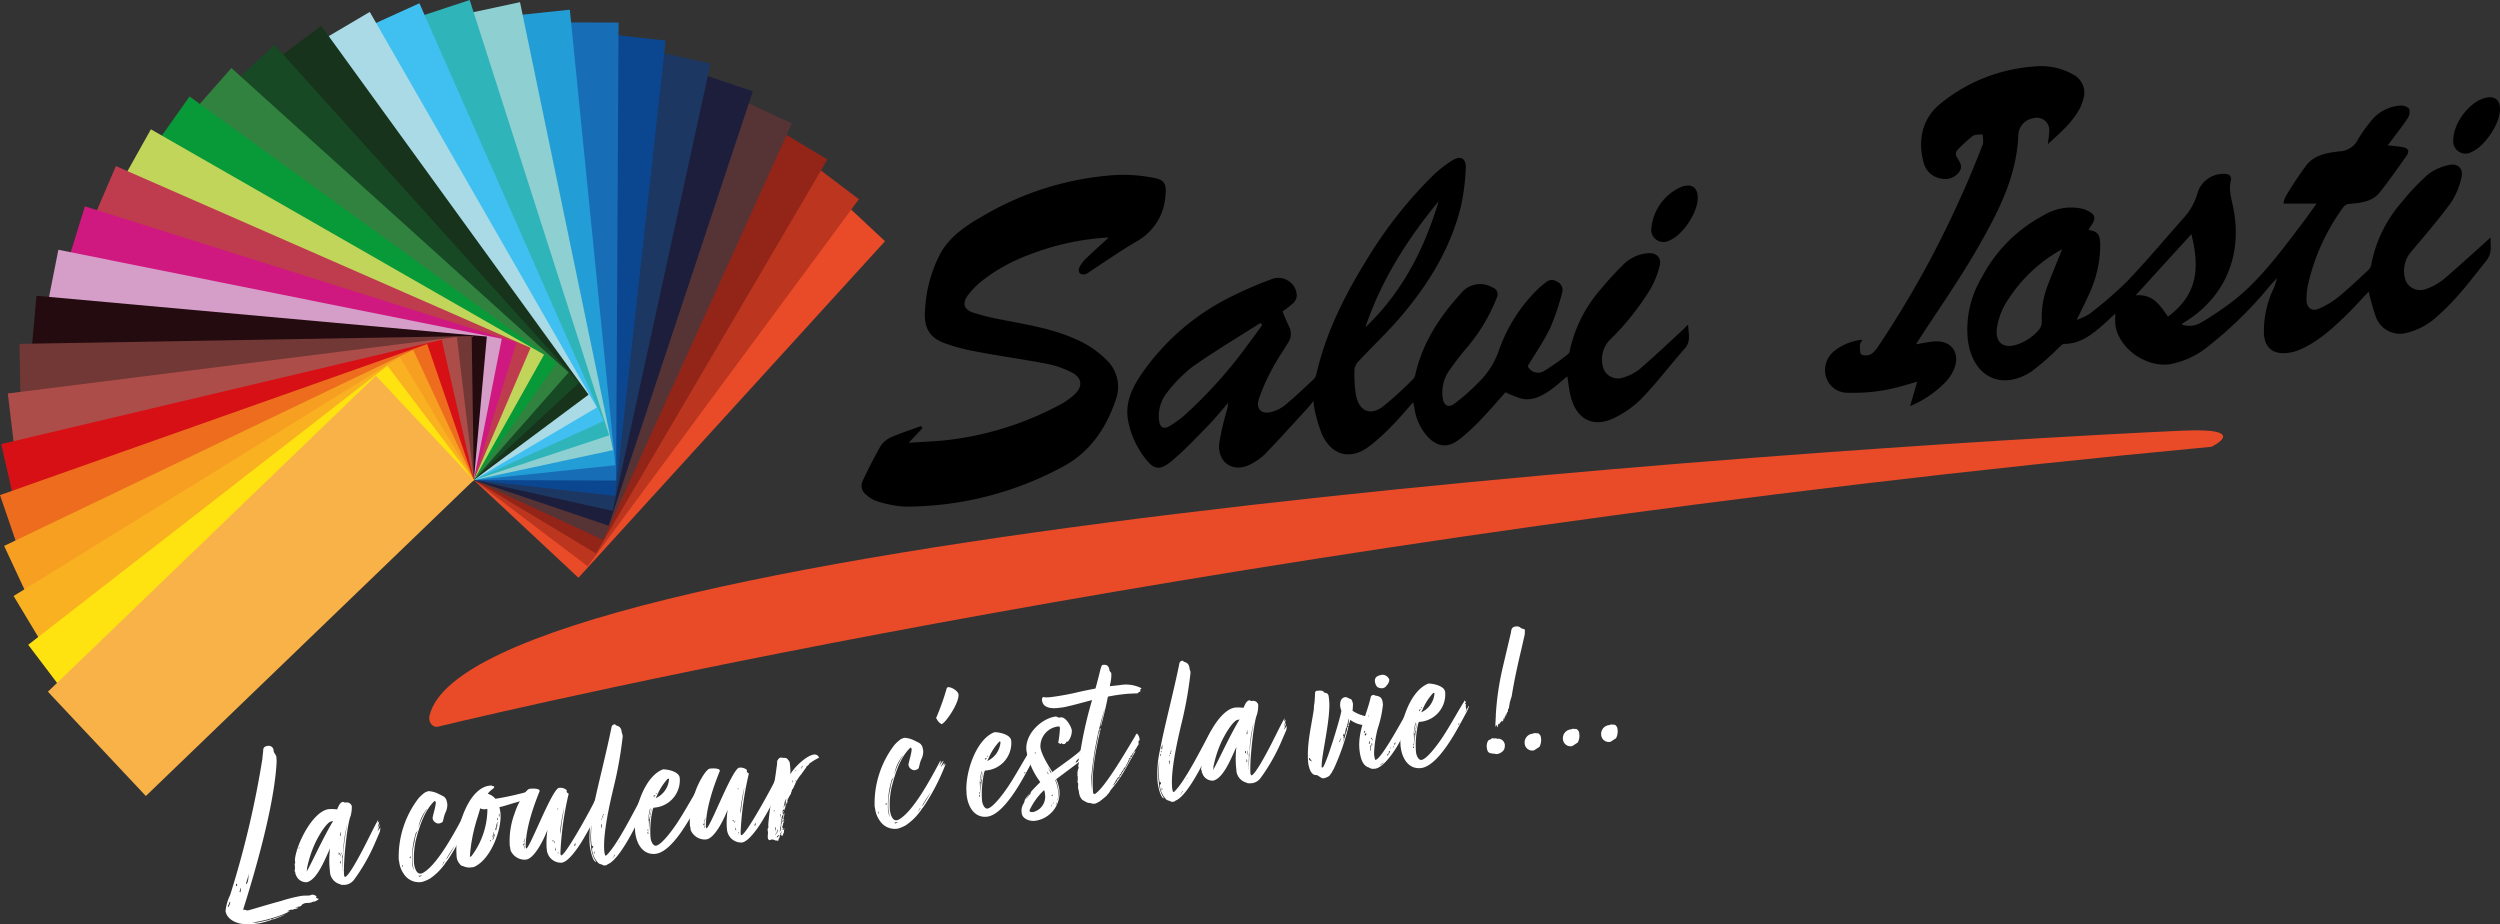
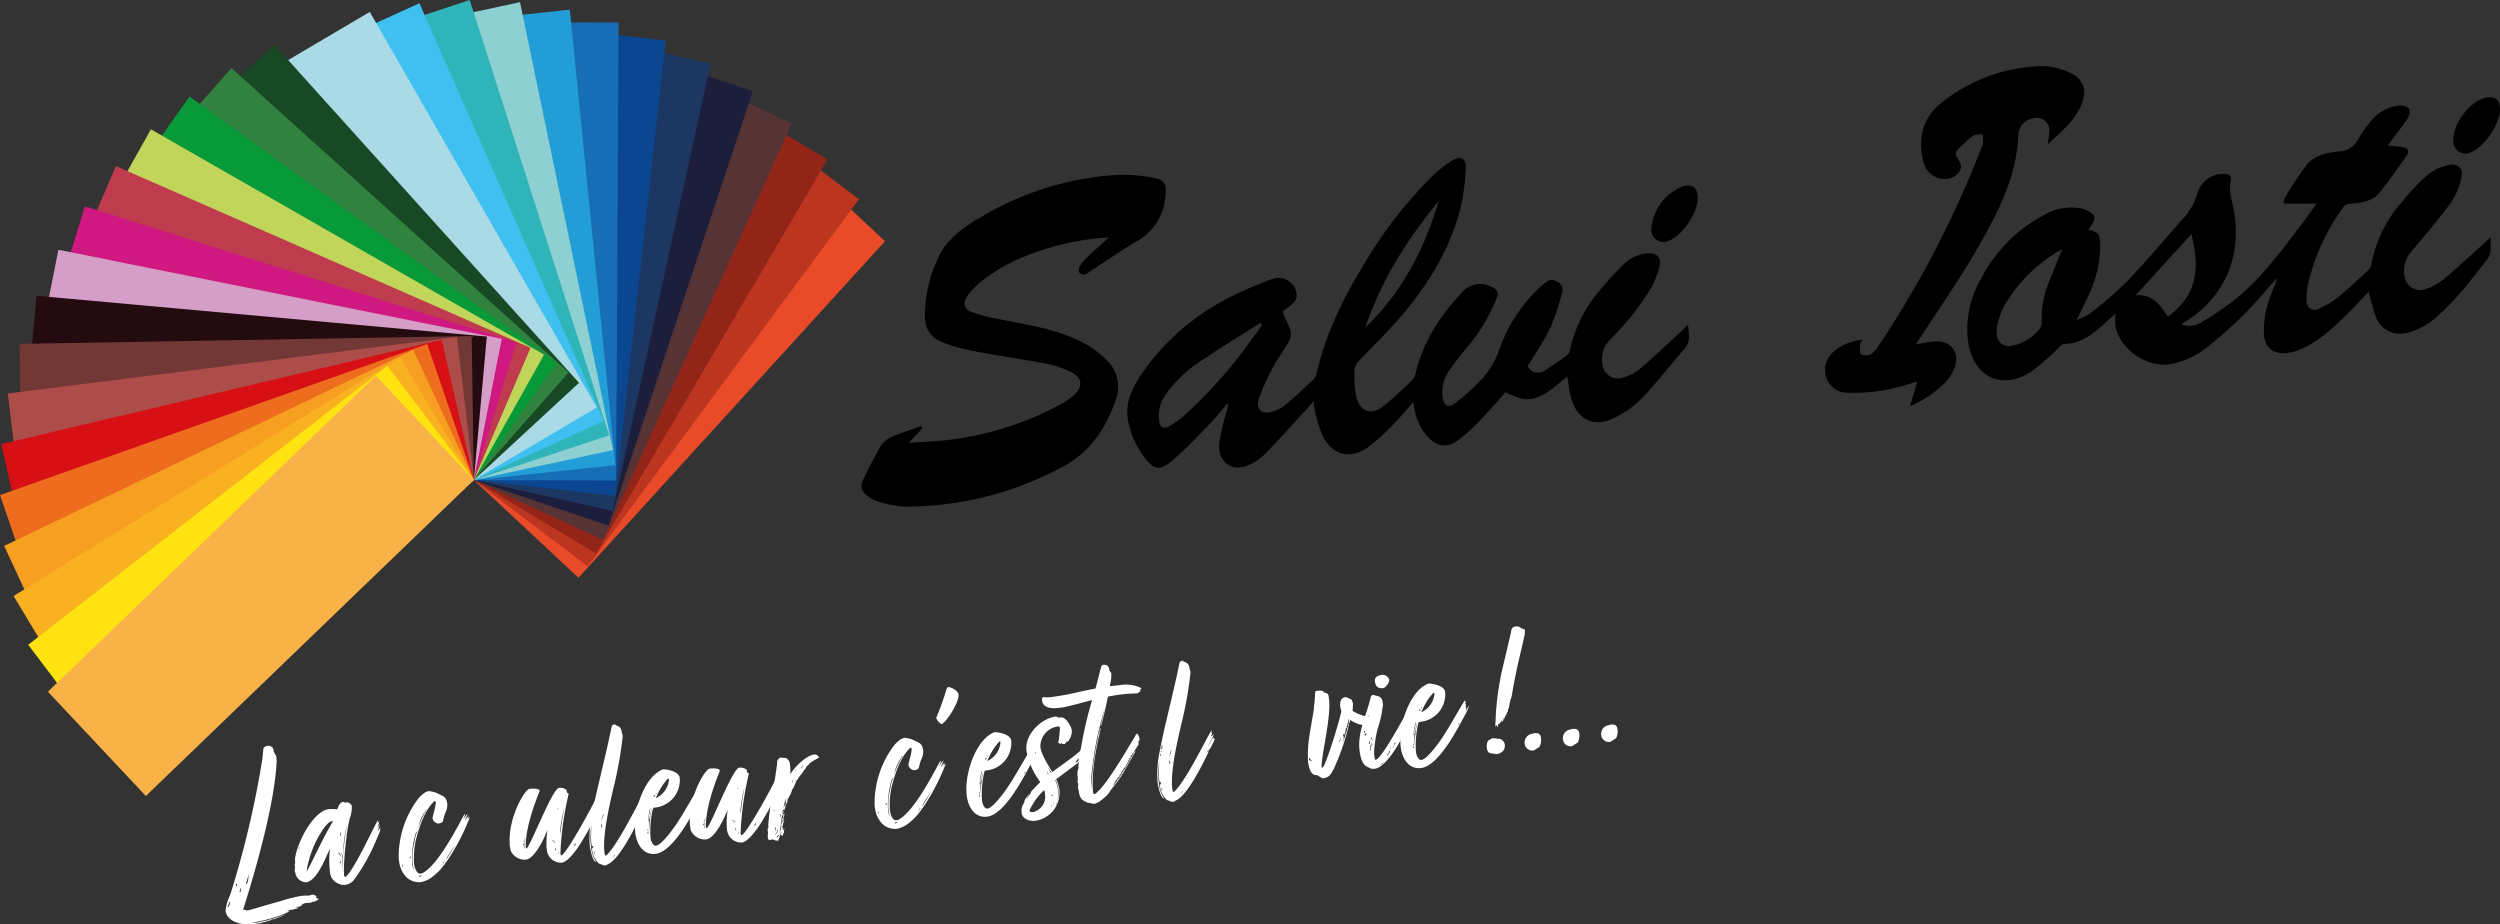
<svg xmlns="http://www.w3.org/2000/svg" width="444.562" height="164.375" viewBox="0 0 444.562 164.375">
  <rect x="0" y="0" width="444.562" height="164.375" fill="#333333" stroke="none" />
  <defs>
    <linearGradient id="linear-gradient" x1="-1.368" y1="3.337" x2="-0.33" y2="3.337" gradientUnits="objectBoundingBox">
      <stop offset="0" stop-color="#f4e610" />
      <stop offset="1" stop-color="#f9b247" />
    </linearGradient>
  </defs>
  <g id="Logo_Salvi_Iosti-Couleur" data-name="Logo_Salvi Iosti-Couleur" transform="translate(-79.017 -78.111)">
    <path id="Tracé_1047" data-name="Tracé 1047" d="M275.107,195.915l54.515-59.844,18.6,17.372-54.515,59.844Z" transform="translate(-111.829 -32.438)" fill="#e94b28" />
    <path id="Tracé_1048" data-name="Tracé 1048" d="M275.107,189.029l48.234-65.261,20.242,15.325-48.234,65.261Z" transform="translate(-111.829 -25.552)" fill="#bc351e" />
    <path id="Tracé_1049" data-name="Tracé 1049" d="M275.107,182.928l41.134-70.062,21.738,13.06-41.134,70.062Z" transform="translate(-111.829 -19.451)" fill="#932418" />
    <path id="Tracé_1050" data-name="Tracé 1050" d="M275.107,177.832l33.57-74.071,22.988,10.647L298.1,188.479Z" transform="translate(-111.829 -14.355)" fill="#563335" />
    <path id="Tracé_1051" data-name="Tracé 1051" d="M275.107,173.8l25.626-77.244,23.979,8.114-25.627,77.244Z" transform="translate(-111.829 -10.323)" fill="#1c1e3c" />
    <path id="Tracé_1052" data-name="Tracé 1052" d="M275.107,170.876,292.5,91.331l24.7,5.489-17.394,79.545Z" transform="translate(-111.829 -7.399)" fill="#1c3761" />
    <path id="Tracé_1053" data-name="Tracé 1053" d="M275.107,169.093l8.965-80.947,25.14,2.8L300.248,171.9Z" transform="translate(-111.829 -5.616)" fill="#0b4790" />
    <path id="Tracé_1054" data-name="Tracé 1054" d="M275.107,168.473l.434-81.435,25.3.085-.434,81.435Z" transform="translate(-111.829 -4.996)" fill="#186eb6" />
    <path id="Tracé_1105" data-name="Tracé 1105" d="M0,0,81.408.2l.063,25.307-81.408-.2Z" transform="translate(180.346 79.834) rotate(84.149)" fill="#239dd6" />
    <path id="Tracé_1055" data-name="Tracé 1055" d="M253.149,163.965,236.6,84.307l24.757-5.324,16.545,79.658Z" transform="translate(-89.871 -0.488)" fill="#8ecfd1" />
    <path id="Tracé_1056" data-name="Tracé 1056" d="M242.19,163.477l-24.8-77.412,24.065-7.953,24.8,77.412Z" transform="translate(-78.912)" fill="#2fb4ba" />
    <path id="Tracé_1057" data-name="Tracé 1057" d="M231.6,164.215,198.825,89.922l23.1-10.493L254.7,153.722Z" transform="translate(-68.326 -0.738)" fill="#3fc0f0" />
    <path id="Tracé_1058" data-name="Tracé 1058" d="M221.509,166.169,181.123,95.835,203,82.921l40.386,70.334Z" transform="translate(-58.23 -2.692)" fill="#a9dae6" />
-     <path id="Tracé_1059" data-name="Tracé 1059" d="M212.019,169.318l-47.537-65.581,20.4-15.189,47.537,65.581Z" transform="translate(-48.74 -5.841)" fill="#18331c" />
    <path id="Tracé_1060" data-name="Tracé 1060" d="M203.241,173.627,149.09,113.539l18.7-17.293,54.151,60.088Z" transform="translate(-39.962 -10.149)" fill="#164924" />
    <path id="Tracé_1061" data-name="Tracé 1061" d="M195.522,178.85l-59.966-54.129,16.855-19.142,59.966,54.129Z" transform="translate(-32.244 -15.373)" fill="#30823e" />
    <path id="Tracé_1062" data-name="Tracé 1062" d="M188.427,185.285l-65.313-47.366,14.758-20.841,65.312,47.366Z" transform="translate(-25.148 -21.808)" fill="#089939" />
    <path id="Tracé_1063" data-name="Tracé 1063" d="M182.31,192.7,112.389,152.63l12.494-22.3L194.8,170.4Z" transform="translate(-19.032 -29.222)" fill="#c2d55b" />
    <path id="Tracé_1064" data-name="Tracé 1064" d="M177.241,201.008,103.5,168.688l10.089-23.516,73.741,32.32Z" transform="translate(-13.963 -37.531)" fill="#bf3b4e" />
    <path id="Tracé_1065" data-name="Tracé 1065" d="M173.278,210.119,96.55,185.913l7.57-24.462,76.728,24.206Z" transform="translate(-9.999 -46.642)" fill="#d01881" />
    <path id="Tracé_1066" data-name="Tracé 1066" d="M170.464,219.928,91.616,204.11l4.966-25.132L175.429,194.8Z" transform="translate(-7.185 -56.451)" fill="#d59ec8" />
    <path id="Tracé_1067" data-name="Tracé 1067" d="M168.832,230.325l-80.077-7.252,2.306-25.518,80.077,7.251Z" transform="translate(-5.553 -66.848)" fill="#240b0f" />
    <path id="Tracé_1068" data-name="Tracé 1068" d="M167.894,239.416l-80.4,1.4L87.11,215.2l80.4-1.4Z" transform="translate(-4.616 -75.939)" fill="#713836" />
    <path id="Tracé_1106" data-name="Tracé 1106" d="M0,0,80.448-.24l-.075,25.609-80.448.24Z" transform="matrix(0.993, -0.122, 0.122, 0.993, 80.405, 148.08)" fill="#ad4d49" />
    <path id="Tracé_1069" data-name="Tracé 1069" d="M163.563,240.268,85.226,258.816l-5.71-24.947,78.337-18.548Z" transform="translate(-0.285 -76.791)" fill="#d71016" />
    <path id="Tracé_1070" data-name="Tracé 1070" d="M163.278,241.234,87.31,268.092l-8.293-24.187,75.968-26.858Z" transform="translate(0 -77.757)" fill="#ed6c1e" />
    <path id="Tracé_1071" data-name="Tracé 1071" d="M164.256,242.547,91.514,277.411,80.731,254.257l72.742-34.864Z" transform="translate(-0.978 -79.07)" fill="#f69f21" />
    <path id="Tracé_1072" data-name="Tracé 1072" d="M166.486,244.192,97.792,286.669l-13.15-21.859,68.694-42.478Z" transform="translate(-3.208 -80.715)" fill="#f9b121" />
    <path id="Tracé_1073" data-name="Tracé 1073" d="M169.943,246.151l-63.871,49.611L90.7,275.445l63.871-49.611Z" transform="translate(-6.664 -82.674)" fill="#ffe311" />
    <path id="Tracé_1074" data-name="Tracé 1074" d="M174.586,248.4,116.26,304.585,98.845,286.039l58.326-56.183Z" transform="translate(-11.308 -84.925)" fill="url(#linear-gradient)" />
    <path id="Tracé_1075" data-name="Tracé 1075" d="M573.118,169.172c.39.913.721,1.809,1.148,2.654a2.829,2.829,0,0,1-.164,2.934c-.919,1.513-1.943,2.966-2.763,4.532a35.128,35.128,0,0,0-2.418,5.406c-.6,1.847.488,2.871,2.324,2.334a6.75,6.75,0,0,0,2.4-1.247c1.746-1.465,3.4-3.046,5.068-4.606a1.7,1.7,0,0,0,.421-.83c1.669-7.316,4.958-13.891,8.846-20.178a76.42,76.42,0,0,1,12.016-15.282,20.682,20.682,0,0,1,3.41-2.621c1.374-.848,2.386-.282,2.3,1.4a37.3,37.3,0,0,1-.927,7.067c-1.851,7.371-5.756,13.639-10.574,19.31-2.393,2.816-5.1,5.35-7.623,8.054a2.519,2.519,0,0,0-.673,1.53,22.841,22.841,0,0,0,.279,4.462c.555,2.855,2.566,3.706,4.836,1.967a68.433,68.433,0,0,0,5.29-4.825,2.149,2.149,0,0,0,.468-1.038c1.3-5.538,4.292-10.087,8.019-14.17a4.36,4.36,0,0,1,5.676-1.107,1.294,1.294,0,0,1,.711,1.892,31.263,31.263,0,0,1-5,8.467,55.724,55.724,0,0,0-3.5,4.51,6.761,6.761,0,0,0-1.091,4.687c.171,1.4.941,1.931,2.053,1.135a37.7,37.7,0,0,0,4.326-3.8,14.617,14.617,0,0,0,3.666-5.836,28.311,28.311,0,0,1,6.855-10.738c.444-.448.951-.832,1.438-1.235a1.633,1.633,0,0,1,2.038-.1,1.616,1.616,0,0,1,.883,1.881,42.853,42.853,0,0,1-2.129,6.321c-1.125,2.353-2.637,4.512-4.007,6.8a2.036,2.036,0,0,0,2.856.9,43.073,43.073,0,0,0,4.35-3.06,1.125,1.125,0,0,0,.289-.658,24.363,24.363,0,0,1,5.585-10.964A53.157,53.157,0,0,1,633.576,161a6.958,6.958,0,0,1,4.539-2.176c1.595-.086,2.453.816,2.041,2.383a16.731,16.731,0,0,1-1.633,4.013,47.026,47.026,0,0,1-7.407,9.226,5.1,5.1,0,0,0-.94,4.857,2.764,2.764,0,0,0,3.541,1.629,8.486,8.486,0,0,0,2.868-1.464c2.708-2.338,5.311-4.8,7.943-7.231.227-.209.375-.508.719-.683.025,1.473.566,2.895-.594,4.21-2.564,2.9-4.91,6.021-7.588,8.805a17.616,17.616,0,0,1-5.1,3.614c-3.68,1.735-6.606.126-7.608-3.918-.279-1.126-.394-2.295-.6-3.54-1.04.848-1.988,1.716-3.028,2.446-1.543,1.084-3.216,1.951-5.164,1.505a19.179,19.179,0,0,1-2.805-1.126c-1.4,1.57-2.828,3.265-4.361,4.853a34.662,34.662,0,0,1-3.878,3.559c-2.1,1.6-3.945,1.327-5.73-.65a9.69,9.69,0,0,1-2.194-4.772c-.068-.347-.135-.694-.239-1.224-1.3,1.454-2.441,2.859-3.713,4.13a35.334,35.334,0,0,1-4.3,3.866c-3.225,2.3-6.41,1.462-8.147-2.139a26.778,26.778,0,0,1-1.359-4.456,12.512,12.512,0,0,1-.209-1.6c-.517.611-.875,1.068-1.266,1.493-2.432,2.644-4.832,5.32-7.332,7.9a10.124,10.124,0,0,1-2.744,1.916c-3.03,1.51-5.818-.451-5.412-3.89a49.891,49.891,0,0,1,1.347-5.8,4.591,4.591,0,0,0,.222-1.285c-1.173,1.339-2.292,2.732-3.531,4-2.037,2.092-4.052,4.225-6.258,6.119-2.437,2.093-3.47,1.845-5.349-.785a15.722,15.722,0,0,1-2.61-6.005c-.642-3.081.507-5.683,2.116-8.126a41.786,41.786,0,0,1,16.1-14.072,69.891,69.891,0,0,1,7.487-3.221,3.278,3.278,0,0,1,4.254,2.952,2.013,2.013,0,0,1-.587,1.349,17.228,17.228,0,0,1-1.945,1.514Zm-3.619,2.436-.316-.377c-4,2.555-8.092,4.985-11.977,7.719a25.01,25.01,0,0,0-4.65,4.691,6.606,6.606,0,0,0-1.389,4.913c.124,1.258.815,1.638,1.864,1.008a18.74,18.74,0,0,0,2.639-1.9,82.207,82.207,0,0,0,11.468-12.831c.8-1.062,1.575-2.147,2.361-3.222Zm18.34.416c6.5-6.181,10.49-13.881,13.046-22.45C595.32,156.32,590.675,163.625,587.839,172.024Z" transform="translate(-266.037 -35.687)" />
    <path id="Tracé_1076" data-name="Tracé 1076" d="M967.878,127.819c1.044.12,1.908.167,2.751.331.809.157,1.189.677.639,1.453-1.569,2.21-3.113,4.444-4.8,6.561-1.341,1.686-3.348,1.878-5.318,2.051a1.565,1.565,0,0,0-1.06.448,37.2,37.2,0,0,0-6.413,14.02,12.1,12.1,0,0,0-.239,2.758c.042,1.249.966,1.947,2.086,1.463a15.034,15.034,0,0,0,3.5-2.062c1.88-1.524,3.633-3.212,5.417-4.857a1.682,1.682,0,0,0,.493-.892,23.4,23.4,0,0,1,5.417-11.156,39.721,39.721,0,0,1,4.714-4.967,8.962,8.962,0,0,1,3.653-1.648c1.637-.4,2.676.648,2.245,2.3a13.158,13.158,0,0,1-1.893,4.453c-2.258,3.061-4.742,5.951-7.2,8.856a5.26,5.26,0,0,0-.75,5.077,2.856,2.856,0,0,0,3.7,1.3,10.6,10.6,0,0,0,3-1.675c2.829-2.41,5.562-4.938,8.346-7.434-.084,1.3.38,2.7-.736,4.1-2.694,3.363-5.253,6.839-8.5,9.683a12.3,12.3,0,0,1-5.7,3.182,4.549,4.549,0,0,1-5.46-2.835,40.749,40.749,0,0,1-1.276-4.508c-1.453,1.523-2.831,3.079-4.324,4.509-2.469,2.365-5.026,4.642-8.225,5.938a7.365,7.365,0,0,1-2.533.5c-2.126.055-3.373-1.139-3.549-3.34a17.7,17.7,0,0,1,1.672-8.072,8.929,8.929,0,0,0,.631-1.928c-.391.427-.794.843-1.172,1.282a69.993,69.993,0,0,1-10.813,10.654,15.138,15.138,0,0,1-7.111,3.39c-4.232.533-8.866-2.751-9.605-6.805a13.294,13.294,0,0,1-.018-2.24c-.747.693-1.423,1.35-2.13,1.969-2.027,1.774-4.094,3.449-6.979,3.444-.329,0-.678.425-.984.694a43.255,43.255,0,0,1-4.908,4.271c-5.408,3.441-10.423.794-11.239-5.7a17.967,17.967,0,0,1,2.458-11.048,26.183,26.183,0,0,1,11-11.068,9.376,9.376,0,0,1,6.835-1.2,4.744,4.744,0,0,1,.789.271c1.647.753,1.815,1.409.756,2.876-.139.192-.25.406-.386.63,1.654.307,2.051.768,2.09,2.647a20.538,20.538,0,0,1-1.943,8.677c-.65,1.49-1.4,2.931-2.25,4.686a11.168,11.168,0,0,0,2.305-1.085,71.147,71.147,0,0,0,6.6-5.7c3.431-3.587,6.641-7.4,9.926-11.128a11.132,11.132,0,0,0,2.6-4.423,4.785,4.785,0,0,1,4.759-3.633c.909-.04,1.419.376,1.218,1.244-.4,1.728.164,3.319.477,4.946,1.636,8.505-1.64,15.976-8.929,20.32a2.246,2.246,0,0,0-.287.277,4.1,4.1,0,0,0,3.467-.353,57.24,57.24,0,0,0,6.066-4.117c4.7-3.824,8.276-8.728,11.932-13.539.828-1.089,1.611-2.213,2.537-3.49h-5.889a4.089,4.089,0,0,1,.3-1.114,60.571,60.571,0,0,1,3.848-5.813c1.437-1.769,3.682-2.11,5.785-2.363a3.83,3.83,0,0,0,3.3-2.1,23.875,23.875,0,0,1,2.255-3.2,7.215,7.215,0,0,1,5.2-2.834,2.068,2.068,0,0,1,1.639.53,1.951,1.951,0,0,1-.215,1.655c-.7,1.142-1.558,2.183-2.357,3.262-.375.506-.757,1.006-1.221,1.621Zm-57.9,18.469a26.547,26.547,0,0,0-9.517,8.82,12.274,12.274,0,0,0-2.109,5.392c-.221,2.314,1.045,3.4,3.265,2.839a8.682,8.682,0,0,0,4.185-2.674,2.236,2.236,0,0,0,.56-1.475,15.534,15.534,0,0,1,.98-6.277c.8-2.153,1.693-4.268,2.635-6.625Zm22.979-2.678L923.038,154.5c3.079-.323,4.378,1.8,5.755,3.781C933.553,154.716,934.707,150.423,932.954,143.61Z" transform="translate(-464.26 -23.859)" />
    <path id="Tracé_1077" data-name="Tracé 1077" d="M479.532,159.842a45.927,45.927,0,0,0-14.27,3.109,30.707,30.707,0,0,0-8.393,4.687,13.988,13.988,0,0,0-2.41,2.49c-1.035,1.411-.731,2.506.9,3.066a38.358,38.358,0,0,0,4.954,1.234c4.469.892,8.991,1.562,13.21,3.452a17.24,17.24,0,0,1,5.56,3.71,6.575,6.575,0,0,1,1.663,7.145c-1.781,5.245-4.723,9.467-9.7,12.029a58.82,58.82,0,0,1-27.9,6.938,20.214,20.214,0,0,1-4.886-.973,5.285,5.285,0,0,1-1.866-1.124,2,2,0,0,1-.635-2.5c1.007-2.1,2.035-4.2,3.21-6.21a4.269,4.269,0,0,1,1.927-1.561c1.711-.747,3.5-1.316,5.252-1.957l.239.369-2.45,2.607c2.632-.186,5.015-.242,7.368-.543a55.949,55.949,0,0,0,19.514-6.219,12.613,12.613,0,0,0,2.576-1.8c1.544-1.423,1.4-3-.449-3.938a16.589,16.589,0,0,0-4.313-1.521c-4.2-.811-8.445-1.4-12.653-2.188a35.415,35.415,0,0,1-5.638-1.5c-2.774-1.014-3.727-2.813-3.494-5.8a24.132,24.132,0,0,1,2.7-10.114c1.755-3.142,4.61-5.005,7.564-6.695a53.372,53.372,0,0,1,23.768-7.309,28.537,28.537,0,0,1,6.621.512c1.975.36,2.319,1.143,2.091,3.208a9.992,9.992,0,0,1-5.091,8.079c-2.867,1.668-5.591,3.594-8.38,5.4a2.5,2.5,0,0,1-.811.463,1.2,1.2,0,0,1-.942-.164,1.054,1.054,0,0,1-.122-.956,5.715,5.715,0,0,1,1.083-1.546c1.3-1.268,2.663-2.475,4.2-3.887Z" transform="translate(-203.333 -39.504)" />
    <path id="Tracé_1078" data-name="Tracé 1078" d="M849.4,165.295l1.257-4.34c-1.073.309-1.989.584-2.91.836a30.956,30.956,0,0,1-9.293,1.128,3.969,3.969,0,0,1-4.14-3.45,4.359,4.359,0,0,1,1.6-3.97,9.51,9.51,0,0,1,4.988-2.009c-.194.4-.44.68-.433.949.014.6-.031,1.512.287,1.7a2.079,2.079,0,0,0,1.775-.135,4.7,4.7,0,0,0,1.3-1.491A177.108,177.108,0,0,0,858.4,128.137c1.436-3.081,2.69-6.253,3.945-9.418a4.513,4.513,0,0,0-.093-1.764c-.588.092-1.3,0-1.739.313a30.453,30.453,0,0,0-2.564,2.335,1.087,1.087,0,0,0-.172,1.523c.452.792,1.069,1.585.337,2.533a3.044,3.044,0,0,1-3.059,1.2,3.8,3.8,0,0,1-3.236-2.819c-1.053-3.7-.428-7.71,2.86-10.436a29.585,29.585,0,0,1,16.734-6.693,11.55,11.55,0,0,1,6.942,1.4,3.643,3.643,0,0,1,1.843,4.4,8.786,8.786,0,0,1-.746,1.872c-1.36,2.413-3.414,4.166-5.558,6.132.1-.878.214-1.531.237-2.188a2.21,2.21,0,0,0-2.862-2.41,3.092,3.092,0,0,0-2.617,2.915c-.29,7.522-3.677,13.915-7.24,20.138-3.267,5.7-7.074,11.084-10.642,16.607-.094.145-.182.293-.326.527,1.111-.18,2.117-.409,3.134-.5,3.289-.287,4.937,2.189,3.476,5.26a7.7,7.7,0,0,1-1.534,2.139A19.169,19.169,0,0,1,849.4,165.295Z" transform="translate(-430.717 -14.969)" />
    <path id="Tracé_1079" data-name="Tracé 1079" d="M1102.556,119.592c-.037,2.546-2.756,6.585-5.069,7.528a2.18,2.18,0,0,1-3.238-2.139c0-2.987,2.864-6.767,5.673-7.488,1.69-.434,2.659.338,2.634,2.1Z" transform="translate(-578.979 -21.974)" />
    <path id="Tracé_1080" data-name="Tracé 1080" d="M770.644,155.3c-.026,2.6-2.686,6.572-5.031,7.511a2.175,2.175,0,0,1-3.209-2.263,8.962,8.962,0,0,1,5.363-7.288C769.624,152.644,770.663,153.381,770.644,155.3Z" transform="translate(-389.728 -41.939)" />
-     <path id="Tracé_1081" data-name="Tracé 1081" d="M256.684,302.635c-.263,1.122.543,2.182,1.525,1.946,15.848-3.818,142.914-33.6,315.357-49.766,0,0,7.186-3.433-5.246-2.863-68.178,3.125-304.3,19.361-311.636,50.684Z" transform="translate(-101.294 -97.255)" fill="#e94b28" />
    <path id="Tracé_1082" data-name="Tracé 1082" d="M185.291,408.024c-.01.3-.842.221-1.024.453a.573.573,0,0,0-.172-.066,1.337,1.337,0,0,0-.748.339,1.02,1.02,0,0,0,.439-.135c-.018.214-1.8.88-1.844.884a26.032,26.032,0,0,1-4.861,1.221,4.563,4.563,0,0,0,1.068-.035c.082-.009.159-.061.24-.07.571-.064.965-.235,1.413-.284a2.4,2.4,0,0,0,.594-.236c.082-.009.176.107.217.1.082-.009.145-.185.267-.2s.317-.12.439-.134l1.708-.614a15.106,15.106,0,0,1-2.732,1.067,12.552,12.552,0,0,1-3.062.681l-.163.018c-3.441.217-4.6-1.386-4.705-2.347a8.014,8.014,0,0,1,.811-2.839,169.176,169.176,0,0,0,5.742-24.272c.024-.552.106-.942.138-1.411-.026-.631.368-.8.939-.866a.875.875,0,0,1,.913.828l.018.167c.027.251.443.669.478,1l.044.8c-.366,7.777-3.964,20.058-5.972,26.37.408-.046.634.14.837.117.566-.106,3.6-1.079,5.885-1.673a26.938,26.938,0,0,1,3.656-.917l.2-.023c.367-.041.7.006,1.273-.058.122-.013.317-.12.4-.129a.98.98,0,0,1,.819.331l-.1.181a.631.631,0,0,0,.516.2c-.145.185-.182.231-.263.24a1.472,1.472,0,0,1-.507.269l-.163.018c-.367.041-.231.152-.8.216-.122.014-.33,0-.575.023s-.756.254-.78.425c0,.042-.268.2-.39.213a2.771,2.771,0,0,0-.765.171l.412,0,.163-.018Zm-12.488-.292c-.036.047-.032.089-.014.256.041,0,.15-.144.181-.232a1.95,1.95,0,0,0,.223-.616.157.157,0,0,0-.054-.121.09.09,0,0,0-.073.093Zm1.483-3.886a.09.09,0,0,0-.073.093l.031.292a.227.227,0,0,0,.186-.189c-.009-.084-.022-.21-.145-.2Zm.687.642c-.055.26-.037.427-.064.556,0,.042-.068.135-.145.185.082-.009.2-.022.222.145l.059-.218a.277.277,0,0,1,.059-.218,2.324,2.324,0,0,1-.13-.45Zm1.507-2.494a9.725,9.725,0,0,1-.478,1.7,1.835,1.835,0,0,1,.063.2c.19-.149.268-.579.327-.8,0,0,.093-1.067.088-1.109Z" transform="translate(-53.236 -168.55)" fill="#fff" />
    <path id="Tracé_1083" data-name="Tracé 1083" d="M215.8,405.077l-.1.6.3-.287-.319,1.262.373-.761-.014.256-.382,1.057.54-.736-.087.727-.859,2a33.218,33.218,0,0,1-3.788,6.638,2.338,2.338,0,0,1-1.355.828l-.285.032c-.122.013-.208-.019-.371,0-.244.027-.34-.089-.638-.182a2.413,2.413,0,0,1-1.6-2.23l-.04-.376a16.454,16.454,0,0,1,.061-3.684c-.845,1.743-2.251,5.578-4.145,6a1.92,1.92,0,0,1-1.909-1.265,1.919,1.919,0,0,0-.1-.2l-.036-.334c-.05-.078-.1-.116-.1-.2-.018-.167.082-.39.056-.641l-.04-.376c-.022-.209-.031-.292.082-.39l-.058-.543c.172-2.64,3.153-8.723,6.047-9.047a6.9,6.9,0,0,1,1.449.05c.177-.274.405-1.23,1.053-1.345l.344.131.163-.018a.93.93,0,0,1,1.059.641,5.8,5.8,0,0,1-.221,1.8c-.572,1.206-1.359,8.522-1.145,10.527.117.325.153.279.153.279.448-.051,1.611-1.914,2.914-4.384.931-1.71,2.208-4.432,3.008-5.833Zm-14.046,5.209,0-.338c-.082.009-.023.171-.136.269C201.7,410.207,201.747,410.244,201.751,410.286Zm6.031-4.945c-.122.014-.322.078-.4.087-.643.157-1.823,1.853-2.705,3.642a19.929,19.929,0,0,0-1.474,4.351,1.486,1.486,0,0,0-.065.556l-.086.348c.041-.005.036-.047.073-.093.1-.181.182-.232,1.672-3.273.95-1.924,2.213-4.39,2.989-5.619Zm.969,5.6.044.418c.122-.013.158-.06.136-.269,0-.042-.009-.084-.181-.149Zm.2,1.837c.09.074.136.112.176.107,0-.042-.018-.167.019-.213l-.081-.372C209.042,412.512,209.056,412.638,208.947,412.777Zm.21-1.122a1.216,1.216,0,0,1,.105-.561l-.108-.241c-.041,0,0,.042.018.167a.46.46,0,0,1-.055.26c-.036.047-.023.171-.019.214a.256.256,0,0,0,.059.162Zm.015-3.721c-.009-.084.01-.3,0-.38l-.04-.377-.119.817C209.055,407.988,208.969,407.956,209.172,407.933Zm.247,3.861.027.251a12.353,12.353,0,0,0-.021,1.735c.009.084-.023.171-.014.256l.031.292a41.832,41.832,0,0,1,.87-8.467,22.8,22.8,0,0,0-.765,5.2C209.538,411.358,209.388,411.5,209.419,411.794Z" transform="translate(-69.527 -181.23)" fill="#fff" />
    <path id="Tracé_1084" data-name="Tracé 1084" d="M256.159,402.676l.359-.5.022.209a37.926,37.926,0,0,1-3.866,7.45c0-.042-.213.32-.218.278-.186.19-.245.408-.431.6a10.29,10.29,0,0,1-2.467,2.39,5.9,5.9,0,0,1-1.26.564l-.2.065a3.2,3.2,0,0,1-3.249-1.454,4.715,4.715,0,0,1-.807-2.15l-.076-.33a17.108,17.108,0,0,1,3.533-10.963,7.584,7.584,0,0,1,1.129-1.015,3.717,3.717,0,0,1,.634-.24,4.469,4.469,0,0,1,1.829.514l.7.345a1.324,1.324,0,0,1,.732,1.06,1.184,1.184,0,0,1,.081.371,3.039,3.039,0,0,1-.265,1.383,5.009,5.009,0,0,0-.4,1.229c-.1.264-.069.514-.3.668a2.013,2.013,0,0,1-.516.184.889.889,0,0,1-.638-.182,1.008,1.008,0,0,1-.5-.831c.187-.951.478-1.7.58-2.686l-.117-.325a.238.238,0,0,1-.158.06c-1.719,1.673-2.557,4.26-3.181,6.528a14.371,14.371,0,0,0-.42,4.57c.062.585.4,1.857,1.138,1.775l.163-.018a.446.446,0,0,0,.2-.065c2.62-1.35,5.845-7.46,7.494-10.561l.036.334-.259.663.5-.732c.041,0,.186-.19.268-.2l-.532,1.2a.748.748,0,0,1,.258-.283c.059-.218.141-.227.473-.6l-.255.7Zm-11.6,8.021a.518.518,0,0,1-.018.213.223.223,0,0,0,.14.154c-.036-.334-.04-.376-.122-.367Zm1.478-1.222a1.718,1.718,0,0,1,.1-.181c-.127-.028-.054-.12-.176-.107l-.046.343Zm1.326-4.967c-.164.4-.4.468-.418.723a15.9,15.9,0,0,0-.611,5.1,3.054,3.054,0,0,0,.4,1.392,5.222,5.222,0,0,1-.314-1.4,11.862,11.862,0,0,1,.346-3.717,6.667,6.667,0,0,1,.337-1.475A3.743,3.743,0,0,0,247.363,404.507Zm.253,8.171c-.028.13-.1.18-.145.185a1.772,1.772,0,0,0,.666-.328,4.556,4.556,0,0,1-.77.128.89.89,0,0,0,.249.014Zm-.167-8.52.059-.218a13.992,13.992,0,0,1,1.3-2.894c.082-.009.136-.269.132-.311l-.531.82a7.042,7.042,0,0,0-.96,2.6Zm4.459,6.221-.29.371c.082-.009.259-.282.336-.334-.009-.083.136-.268.209-.361-.041.005-.077.051-.2.107a.329.329,0,0,0-.059.218Zm2.061-3.105a18.742,18.742,0,0,0-1.63,2.507l.258-.282Z" transform="translate(-94.044 -178.787)" fill="#fff" />
-     <path id="Tracé_1085" data-name="Tracé 1085" d="M274.825,397.687a52.24,52.24,0,0,0,6.043-1.353,5.535,5.535,0,0,1-.718,1.391,10.992,10.992,0,0,1-1.948.683c-.082.009-.159.061-.24.07-.879.267-1.635.521-2.442.7a7.71,7.71,0,0,1,.188.993c.3,2.841-1.616,8.043-4.431,9.5a1.176,1.176,0,0,1-.557.189l-.449.051a2.632,2.632,0,0,1-1.181-.248.811.811,0,0,1-.619-.4,2.124,2.124,0,0,1-.546-1.249,16.862,16.862,0,0,1,.106-3.647c-.009-.084.027-.129.018-.213,0-.042.146-.566.141-.608.845-4.068,2.771-7.665,5.357-8.166l.448-.051a.218.218,0,0,1,.258.1,1.182,1.182,0,0,1,.335.047.4.4,0,0,1-.164.4,4.141,4.141,0,0,0-.975.912,2.887,2.887,0,0,1,1.375.9Zm-1.457,1.812-.326.037a1.619,1.619,0,0,1-.923-.151l-.456,1.53A28.9,28.9,0,0,0,270.275,408c0,.042.159-.06.2-.064s.072-.094.114-.1a13.925,13.925,0,0,0,2.8-8.134l-.022-.209Zm.629,5.509c-.077.051-.154.1-.149.143s.086.033.1.158A.5.5,0,0,0,274,405.008Zm.6-.955-.091.306a1.668,1.668,0,0,1-.264.621c-.036.046.195-.106.195-.106a3.919,3.919,0,0,0,.25-.747c0-.042-.018-.167.018-.213-.041,0-.077.051-.108.138Zm-.19-.232a.585.585,0,0,0,.1.116,1.423,1.423,0,0,0-.227.575.134.134,0,0,0,.109-.139c.073-.093.1-.264.172-.315l-.094-.5-.055.26Zm.782-1.567c-.041,0-.082.009-.09-.074a.923.923,0,0,1,.168-.357c-.236.111-.309.584-.282.835-.154.1-.187.571-.182.613a1.07,1.07,0,0,0,.195-.107,1.928,1.928,0,0,0,.019-.214c0-.042.023-.172.019-.213.154-.1.091-.306.155-.483Zm-.089-1.216c.018.167-.01.3.017.548a1.518,1.518,0,0,0,.123-.394Zm.1.919c0,.042.05.079.054.121.077-.051.064-.176.064-.176a.179.179,0,0,0-.118.055Zm.215-1.461.049.459a.959.959,0,0,0,.078-.431c-.009-.083-.054-.12-.063-.2Z" transform="translate(-107.703 -177.53)" fill="#fff" />
    <path id="Tracé_1086" data-name="Tracé 1086" d="M296.468,407.079l-.027-.251a15.823,15.823,0,0,1,.164-3.1c-.742,1.943-2.382,5.127-3.808,5.287l-.2.023a2.745,2.745,0,0,1-2.574-1.7l-.049-.459a1.186,1.186,0,0,1-.081-.372,13.935,13.935,0,0,1,.874-5.72c.519-1.707,1.977-4.279,2.67-4.357.449-.05,1.721-.109,1.77.352a.527.527,0,0,1-.059.218c-1.11,2.745-2.461,6.7-2.417,9.823l.108.241c.68-.2,4.6-10.66,5.819-10.8a1.728,1.728,0,0,1,1.362.4,1.5,1.5,0,0,1-.01.3c.018.167.362.3.366.34a55.331,55.331,0,0,0-1.471,10.562l.018.167c.018.167.068.246.149.237.729-.125,4.331-6.573,5.562-8.951l.341-.672c.141-.227.413-.765.413-.765a4.484,4.484,0,0,1,.487,1.087l.072.287a34.409,34.409,0,0,1-2.8,5.809c-.936,1.669-2.792,4.37-4.015,4.507a2.538,2.538,0,0,1-2.658-2.491ZM292.4,406.1c-.073.093-.1.265-.218.278a.453.453,0,0,1,.226.186,3.144,3.144,0,0,0,.183-.612c-.154.1-.087.348-.245.408Zm.269-.96c-.245.408-.06.6-.3.626l.018.167a.412.412,0,0,1,.186-.19A2.688,2.688,0,0,1,292.673,405.138Zm-.1,1.405c-.082.009-.028.13-.109.139.009.084.085.413.126.409l-.036-.334Zm4.855-.882c.054.12.172.065.186.191a.276.276,0,0,0,.055-.26l-.24.069Zm.53-.059c-.032.089-.05.3-.213.32.05.079.095.116.136.112a1.269,1.269,0,0,0,.077-.432Zm.07,1.43a.611.611,0,0,0,.068-.134c-.122.013-.141.226-.127.352.059.162.136.111.181.149l-.122-.367Zm.443.668c-.036.047-.01.3-.01.3.073-.093.109-.139.1-.181S298.478,407.742,298.473,407.7Zm-.041-7.731c-.041.005-.077.051-.068.135.122-.014.159-.06.136-.27Zm1.164-.3a35.01,35.01,0,0,0-.741,4.268l.021.589.294-2.273.425-2.584Zm1.99,6.667-.031-.292a1.327,1.327,0,0,0-.187.569A.309.309,0,0,0,301.587,406.337Z" transform="translate(-120.231 -178.052)" fill="#fff" />
    <path id="Tracé_1087" data-name="Tracé 1087" d="M332.48,383.97a.088.088,0,0,0,.091.074c.082-.009.154-.1.327-.417,0,.043-.014.256-.014.256.045.037-.986,1.97-.981,2.013s.967-1.757,1.017-1.679l.04.376c.082-.009.182-.232.19-.148a3.776,3.776,0,0,1-.291.75c-.241.45-.632,1.424-1.108,1.6.086.033.131.069.213.06.032-.088.064-.176.145-.185-1.041,2.23-3.789,7.779-5.788,8.764-.358.125-.141.227-.671.287a.54.54,0,0,1-.335-.046c-.267-.182-.552-.15-.824-.373a4.242,4.242,0,0,1-1.123-2.41.959.959,0,0,1,.078-.431.543.543,0,0,0,.068.246.848.848,0,0,0,.033-.469.243.243,0,0,0-.159.06c-.054-.12-.095-.116-.108-.241l-.053-.5-.027-.251c.005-.339-.031-.673-.007-1.225,0,0,.057-1.4.043-1.527-.032.088-.134,1.452-.129,1.494a11.131,11.131,0,0,0,.02,1.73l.085.794a5.5,5.5,0,0,0,.888,2.52c-.489.056-.948-1.542-1.118-2.749l-.053-.5a19.853,19.853,0,0,1,.489-5.465c.7-3.841,2.385-10.117,3.436-15.349a.594.594,0,0,1,.494-.394.26.26,0,0,1,.267.181c.847.2.977.652,1.057,1.4a.633.633,0,0,1,.122.367,1.328,1.328,0,0,1,0,.423,69.892,69.892,0,0,1-1.55,8.669c-.684,2.867-2.016,8.554-1.686,11.644l.018.167c.113.283.054.5.217.484a.708.708,0,0,0,.195-.107c2.055-2.006,5.4-8.932,6.244-10.3.136-.269.2-.445.44-.514l-.2.4.163-.018.022.209-.172.316Zm-9.035,3.465a.325.325,0,0,0,.1.2c-.014-.125.05-.3.033-.468A.283.283,0,0,0,323.445,387.434Zm.243,6.144a.155.155,0,0,0,.054.12l.059-.218c-.013-.125-.067-.246-.081-.371l-.032.468Zm-.147-6.789c0,.043.014.125.054.121a.315.315,0,0,0,.055-.26A.11.11,0,0,0,323.541,386.789Zm.274-1.3a2.793,2.793,0,0,0-.192.909l.154-.1c.041-.005.023-.172.023-.172l.015-.636Zm1.248,3.58c.037-.047.072-.093.068-.134l-.018-.167a1.905,1.905,0,0,1,.037-.427c-.073.093-.109.138-.19.148.013.126.072.288.1.581Zm.022-1.735a.186.186,0,0,0-.1.18l.059.163Zm.027-.13.285-.031-.095-.116.055-.26a.362.362,0,0,0,.055-.26c-.118.055-.1.18-.132.311,0,0-.05.3-.168.356Zm2.139,6.9-.29.371c.082-.009.259-.283.336-.334-.009-.083.136-.269.209-.361-.041.005-.077.051-.195.106a.33.33,0,0,0-.059.219Zm.815-2.416a.31.31,0,0,1,.154-.1c-.009-.084.068-.134.059-.219,0-.041-.077.052-.068.134A.654.654,0,0,0,328.065,391.693Z" transform="translate(-139.069 -163.714)" fill="#fff" />
    <path id="Tracé_1088" data-name="Tracé 1088" d="M353.47,392.519l-.1.223c.031.292.117.7.153.659a.928.928,0,0,0-.1.222c.009.084-.073.093-.059.218.145-.185.423-1.062.627-1.085a7.392,7.392,0,0,1-.6,1.377l-.827,1.529c-1.036,1.891-4.2,7.826-7.132,8.155-2.2.247-3.4-1.691-3.634-3.9-.027-.251-.017-.548-.044-.8-.116-3.41,1.791-9.119,5-10.325.824-.008,2.847.4,2.963,1.486l.022.209a4.9,4.9,0,0,1-4.161,5.073l-.49.055c-.04,0-.1.181-.14.227a17.234,17.234,0,0,0-.434,4.826l.049.459c.112.663.509,1.3.917,1.249,1.06-.118,3.211-3.15,3.883-4.2,1.348-2.053,2.9-4.933,3.891-6.439l.04.376.141-.227c.032-.088-.027.13-.014.256a1.947,1.947,0,0,0-.177.273c.086.034.217.1.217.1Zm-9.482,7.4.036.334a.877.877,0,0,0,.159-.06C344.174,400.113,344.166,400.029,343.989,399.922Zm.005-.339a1.576,1.576,0,0,1,.113.283c.041,0,.01-.3-.008-.463C344.067,399.49,343.99,399.541,343.994,399.583Zm.294.052a21.341,21.341,0,0,1,.487-3.944,4.015,4.015,0,0,0-.178.655l-.146.566c0,.042.073-.093.073-.093a.886.886,0,0,1-.055.26.985.985,0,0,0-.114.478s-.027.129-.068.134-.082.009-.114.1l.064-.556c.046-.344.292-1.513.292-1.513-.041.005-.109.14-.109.14a10.153,10.153,0,0,0-.3,2.611l.051-.682a.249.249,0,0,1,.1.2,2.466,2.466,0,0,1-.009.3,12.22,12.22,0,0,0,.02,1.35Zm1.156-6.174c0-.042-.253-.056-.253-.056-.041,0-.109.139-.15.143l.145.195C345.177,393.66,345.2,393.488,345.445,393.461Zm.213.06-.2.4a4.012,4.012,0,0,0,2.365-3.351c-.013-.125-.131-.07-.181-.149a10.333,10.333,0,0,0-1.979,3.1Zm-.049-.459c-.009-.084-.132-.069-.132-.069l.022.209C345.576,393.15,345.613,393.1,345.609,393.062Zm6.465,3a.09.09,0,0,0-.073.093c0,.042.272-.158.259-.283-.163.018-.159.06-.159.06A.189.189,0,0,1,352.074,396.057Z" transform="translate(-149.836 -173.874)" fill="#fff" />
    <path id="Tracé_1089" data-name="Tracé 1089" d="M371.033,398.927l-.027-.251a15.81,15.81,0,0,1,.164-3.1c-.741,1.943-2.382,5.127-3.808,5.287l-.2.022a2.744,2.744,0,0,1-2.574-1.7l-.049-.459a1.193,1.193,0,0,1-.081-.372,13.931,13.931,0,0,1,.874-5.719c.519-1.707,1.977-4.279,2.67-4.357.448-.051,1.721-.109,1.77.351a.526.526,0,0,1-.059.218c-1.11,2.745-2.461,6.7-2.417,9.823l.108.241c.68-.2,4.6-10.659,5.819-10.8a1.731,1.731,0,0,1,1.362.4,1.512,1.512,0,0,1-.009.3c.018.167.362.3.366.339a55.324,55.324,0,0,0-1.471,10.562l.018.167c.018.167.068.246.149.237.729-.124,4.331-6.572,5.562-8.95l.341-.672c.141-.227.413-.765.413-.765a4.483,4.483,0,0,1,.487,1.086l.072.288a34.419,34.419,0,0,1-2.8,5.809c-.935,1.669-2.792,4.37-4.015,4.507a2.538,2.538,0,0,1-2.658-2.491Zm-4.065-.983c-.073.093-.1.265-.218.279a.454.454,0,0,1,.226.186,3.14,3.14,0,0,0,.182-.613c-.154.1-.087.348-.245.408Zm.269-.96c-.245.408-.06.6-.3.626l.018.167a.417.417,0,0,1,.186-.189A2.677,2.677,0,0,1,367.238,396.984Zm-.1,1.406c-.082.009-.027.129-.109.139.009.084.085.413.126.408l-.036-.334.019-.213Zm4.856-.883c.054.121.172.065.185.191a.277.277,0,0,0,.055-.261Zm.529-.059c-.032.088-.05.3-.213.32.05.079.1.116.136.111a1.264,1.264,0,0,0,.077-.431Zm.07,1.429a.612.612,0,0,0,.068-.134c-.122.014-.141.227-.128.352.059.163.136.112.181.149l-.121-.367Zm.443.669c-.036.046-.009.3-.009.3.073-.093.109-.138.1-.18S373.043,399.589,373.038,399.547ZM373,391.816c-.041,0-.077.051-.068.134.123-.013.159-.06.136-.269Zm1.164-.3a35.145,35.145,0,0,0-.741,4.268l.022.59.293-2.273.425-2.584Zm1.99,6.667-.031-.292a1.33,1.33,0,0,0-.187.57.311.311,0,0,0,.218-.278Z" transform="translate(-162.755 -173.489)" fill="#fff" />
    <path id="Tracé_1090" data-name="Tracé 1090" d="M398.4,398.043a.116.116,0,0,1-.077.051l-.245.027c-.1-.116-.217-.1-.308-.176,0,0-.245.027-.335-.047-.2.023-.154.1-.358.125-.123.013-.2.022-.217-.1-.122.013-.162-.362-.171-.446s-.013-.125.023-.171a1.2,1.2,0,0,1,.033-.468l-.08-.752a.3.3,0,0,1,.141-.227l-.021-.59c.3-3.753,1.007-6.411,1.5-10.313a4.2,4.2,0,0,0,.069-.9c-.013-.125.173-.316.168-.357a.763.763,0,0,1,.5-.351,4.721,4.721,0,0,0,.584.062c.2-.023.584.062.652.307a1.054,1.054,0,0,1,.374.8l.054.5a7.334,7.334,0,0,1,.016,1.309c.872-1.493,2.981-3.377,4.244-3.519a.837.837,0,0,1,.783.377c0,.041.054.12.059.162.009.084-.032.089-.113.1a7.776,7.776,0,0,0-1.355.827c-.163.019-.236.112-.227.2l-.295.329a.311.311,0,0,0-.259.282l-.826,1.15c-.1.18-.3.329-.327.416a7.161,7.161,0,0,0-.463.686s.009.084-.113.1c-.027.13-.137.269-.123.395a.588.588,0,0,0-.163.4c-.073.093-.154.1-.145.185a.684.684,0,0,1-.023.172l-.113.1c.009.084-.068.134-.059.218.045.037-.195.106-.19.148.009.083-.023.172-.014.256a.78.78,0,0,0-.155.482,3.9,3.9,0,0,0-.486.858c0-.043-.095-.116-.09-.074.009.084.013.125.054.12.013.125-.027.13-.109.139a1.892,1.892,0,0,1-.019.214l.018.167c-.018.213-.077.051-.055.26-.122.013-.114.1-.181.231-.013-.125-.018-.167.023-.171-.009-.084.027-.13.022-.172-.04,0-.09-.074-.131-.069,0,0-.036.046.027-.13a1.82,1.82,0,0,1,.018-.213.236.236,0,0,0,.059-.218c-.122.013-.236.491-.273.538a1.953,1.953,0,0,0-.046.343c-.082.009-.068.134-.059.218a5.213,5.213,0,0,0-.141.608c0,.041.082-.39.236-.492.019-.214.046-.343.087-.348-.009-.084-.022-.209.059-.218,0,0,0,.381-.024.553l.15-.144a.332.332,0,0,1-.177.274l.022.209a.124.124,0,0,1-.109.139c-.019.213-.05.3-.091.306s-.059-.162-.059-.162a.457.457,0,0,0-.236.491l-.014.255a.933.933,0,0,0,.073-.473c.122-.014.127.029.131.07a.4.4,0,0,1-.1.264c0,.042-.032.089-.027.129a.089.089,0,0,0,.09.075s-.027.129-.073.093l-.232.533a.462.462,0,0,1-.046.343l.031.292a.775.775,0,0,0-.123.395s.026.631-.1.645l-.037.427a5.564,5.564,0,0,0-.055.641,1.748,1.748,0,0,1,.086-.347c.082-.009.11-.52.105-.562a4.467,4.467,0,0,0,.068-.514l.11-.52c-.014-.125.055-.26.046-.343-.013-.125.1-.222.091-.306-.013-.125.1-.264.127-.352a1.007,1.007,0,0,1,.046-.343c-.009-.084.1-.222.136-.269l-.01.3a1.294,1.294,0,0,1-.082.389,1.124,1.124,0,0,0-.087.348.154.154,0,0,1,.054.12c.009.083-.027.13-.023.172l-.131-.07a.264.264,0,0,1-.1.223.233.233,0,0,1,.1.2c0,.042.132-.311.241-.45a.433.433,0,0,1-.086.348.756.756,0,0,0-.019.214c-.113.1-.109.139-.1.18a.26.26,0,0,1-.023.172l-.187.57.04.376a.119.119,0,0,0,.068-.134.157.157,0,0,1-.054-.121,1.843,1.843,0,0,1,.019-.213.15.15,0,0,0,.118-.056c0,.042.059.163.067.246a.186.186,0,0,1-.027.129.122.122,0,0,0,.136.112c-.013-.125-.027-.251.1-.265.013.125-.1.265-.086.348l-.005.338a1.765,1.765,0,0,0-.218.659c-.05-.079-.095-.116-.1-.157l-.1.18-.031-.292c-.04,0-.073.093-.113.1,0,0-.018-.167.018-.214a.082.082,0,0,1,.073-.093,1.726,1.726,0,0,1,.055-.26c.077-.051.118-.056.114-.1-.013-.125-.368.421-.363.463a.288.288,0,0,1-.091.306.473.473,0,0,1-.082.39,1.951,1.951,0,0,1-.136.268l.013.126c-.032.088-.267.2-.267.2a.221.221,0,0,0,.064-.176Zm-.508-5.141.023-.172c-.082.009-.159.06-.15.144C397.726,392.92,397.889,392.9,397.889,392.9Zm.14,2.858a4.249,4.249,0,0,0-.006.72l.137-.65c0-.042-.09-.074-.131-.07Zm.129,1.211c.141-.226.263-.24.241-.449l.059-.218c.041-.005.036-.046.023-.172-.118.056-.132.311-.2.446.022.208-.1.18-.2.4l.018.167a.262.262,0,0,0,.064-.176Zm.148.618c.045.037.223-.236.34-.292l.064-.176c-.122.013-.272.157-.349.209A.891.891,0,0,0,398.306,397.589Zm.632-4.129c0,.042-.032.089-.028.13.018.167-.009.3.013.506a6.718,6.718,0,0,1,.132-.691.4.4,0,0,0-.118.055Zm2.142-5.819-.145.185.231-.153c-.009-.084.014-.255,0-.339-.041,0-.055.261-.091.306Zm.724-2.11c-.163.018-.2.064-.191.148-.082.009-.145.185-.145.185a4.009,4.009,0,0,1,.336-.333Zm-.216,1.841c.009.084-.032.088-.059.218l.19-.148S401.6,387.456,401.589,387.372Zm1.412-2.61a1.068,1.068,0,0,0-.431.6A3.25,3.25,0,0,0,403,384.762Z" transform="translate(-181.15 -170.526)" fill="#fff" />
    <path id="Tracé_1091" data-name="Tracé 1091" d="M453.1,381.139l.359-.5.022.209a37.942,37.942,0,0,1-3.867,7.45c0-.042-.213.32-.217.278-.186.19-.245.408-.431.6a10.3,10.3,0,0,1-2.467,2.39,5.845,5.845,0,0,1-1.26.564l-.2.065a3.2,3.2,0,0,1-3.248-1.454,4.716,4.716,0,0,1-.807-2.15l-.076-.33a17.109,17.109,0,0,1,3.533-10.963,7.505,7.505,0,0,1,1.129-1.014,3.654,3.654,0,0,1,.634-.241,4.469,4.469,0,0,1,1.828.514l.7.346a1.322,1.322,0,0,1,.732,1.059,1.184,1.184,0,0,1,.081.371,3.041,3.041,0,0,1-.265,1.383,5.005,5.005,0,0,0-.405,1.229c-.1.264-.069.514-.3.668a2.053,2.053,0,0,1-.516.185.891.891,0,0,1-.638-.183,1.008,1.008,0,0,1-.5-.831c.187-.951.478-1.7.579-2.685l-.117-.326a.244.244,0,0,1-.159.061c-1.719,1.672-2.556,4.259-3.18,6.527a14.36,14.36,0,0,0-.42,4.571c.063.585.4,1.856,1.138,1.774l.163-.018a.445.445,0,0,0,.2-.065c2.62-1.35,5.845-7.46,7.494-10.561l.036.334-.259.663.5-.732c.041-.005.186-.19.268-.2l-.532,1.2a.748.748,0,0,1,.259-.283c.059-.218.141-.227.472-.6l-.255.7Zm-11.6,8.021a.511.511,0,0,1-.018.213.224.224,0,0,0,.14.154C441.588,389.193,441.583,389.151,441.5,389.16Zm1.479-1.222a1.733,1.733,0,0,1,.1-.181c-.127-.028-.054-.12-.176-.107l-.046.343.118-.055Zm1.326-4.967c-.163.4-.4.468-.417.723a15.9,15.9,0,0,0-.611,5.1,3.067,3.067,0,0,0,.4,1.393,5.256,5.256,0,0,1-.315-1.4,11.862,11.862,0,0,1,.346-3.716,6.642,6.642,0,0,1,.337-1.475,3.731,3.731,0,0,0,.263-.621Zm.254,8.171c-.027.13-.1.18-.145.185a1.767,1.767,0,0,0,.666-.328,4.623,4.623,0,0,1-.77.129.909.909,0,0,0,.249.014Zm-.167-8.52.06-.218a13.94,13.94,0,0,1,1.3-2.893c.082-.009.137-.27.132-.311l-.532.82a7.052,7.052,0,0,0-.96,2.6Zm4.459,6.222-.291.371c.082-.009.259-.283.336-.335-.009-.083.137-.268.209-.361-.041.005-.077.051-.194.107a.327.327,0,0,0-.059.219Zm2.061-3.106a18.8,18.8,0,0,0-1.63,2.507l.259-.282Z" transform="translate(-206.359 -166.734)" fill="#fff" />
    <path id="Tracé_1092" data-name="Tracé 1092" d="M467.334,362.186a1.939,1.939,0,0,1-.786-.8.345.345,0,0,0-.19-.232,44.166,44.166,0,0,0,1.906-5.328.275.275,0,0,1,.268-.2c.57-.065,1.765.69,1.827,1.274C470.519,358.4,467.986,362.112,467.334,362.186Z" transform="translate(-220.897 -155.312)" fill="#fff" />
    <path id="Tracé_1093" data-name="Tracé 1093" d="M490.647,377.518l-.1.223c.031.292.117.7.153.659a.944.944,0,0,0-.1.222c.009.084-.073.094-.059.219.145-.185.423-1.062.627-1.085a7.409,7.409,0,0,1-.6,1.377l-.827,1.529c-1.035,1.892-4.2,7.826-7.132,8.155-2.2.246-3.4-1.691-3.634-3.9-.027-.251-.017-.548-.044-.8-.116-3.41,1.791-9.119,5-10.325.824-.008,2.847.4,2.963,1.485l.022.209a4.9,4.9,0,0,1-4.161,5.074l-.49.055c-.04,0-.1.181-.141.227a17.258,17.258,0,0,0-.434,4.825l.049.459c.112.664.509,1.3.917,1.25,1.06-.118,3.211-3.15,3.883-4.2,1.348-2.053,2.9-4.932,3.891-6.438l.04.376.141-.227c.032-.089-.027.129-.014.255a1.992,1.992,0,0,0-.177.274c.086.033.217.1.217.1Zm-9.481,7.4.036.335a.953.953,0,0,0,.159-.061c-.009-.084-.018-.167-.195-.274Zm.005-.338a1.58,1.58,0,0,1,.113.283c.041-.005.01-.3-.008-.464-.032.089-.109.139-.1.181Zm.294.051a21.33,21.33,0,0,1,.487-3.943,4.019,4.019,0,0,0-.177.655l-.146.565c0,.042.073-.093.073-.093a.888.888,0,0,1-.055.26.988.988,0,0,0-.114.478s-.027.13-.068.134-.081.009-.113.1l.064-.557c.045-.343.292-1.512.292-1.512-.041.005-.109.139-.109.139a10.168,10.168,0,0,0-.3,2.612l.051-.682a.249.249,0,0,1,.1.2,2.422,2.422,0,0,1-.01.3,12.258,12.258,0,0,0,.02,1.35Zm1.156-6.174c0-.042-.253-.056-.253-.056-.041.005-.108.139-.15.144l.145.195C482.354,378.659,482.377,378.487,482.622,378.46Zm.213.061-.2.4A4.01,4.01,0,0,0,485,375.573c-.013-.125-.131-.069-.181-.149A10.337,10.337,0,0,0,482.835,378.521Zm-.049-.459c-.009-.083-.131-.07-.131-.07l.022.209C482.754,378.149,482.79,378.1,482.786,378.062Zm6.466,2.995a.09.09,0,0,0-.073.093c0,.042.272-.158.259-.282-.163.018-.159.06-.159.06A.188.188,0,0,1,489.251,381.056Z" transform="translate(-228.067 -165.479)" fill="#fff" />
    <path id="Tracé_1094" data-name="Tracé 1094" d="M502.312,382.454c-.027-.251.781-1.186.931-1.33-.136.27-.649.876-.631,1.043.141-.227.576-.783.613-.83.122-.013.036-.046.118-.055a.965.965,0,0,1,.023-.172.156.156,0,0,1,.027-.129l.1-.181c.254-.325,1.334-1.418,1.6-1.658l-.2-.317a13.1,13.1,0,0,1-2.255-5.284c-.325-3.049,2.8-5.808,5.249-6.083a2.19,2.19,0,0,1,.475.2l.408-.046c.9-.1,1.872,1.692,1.938,2.318a2.992,2.992,0,0,1-.732,2.027c-.041,0-.131-.069-.172-.065s-.159.441-.485.477a.58.58,0,0,1-.475-.2c-.082.009-.023.172-.064.176-.213-.06-.471-.158-.484-.284a16.672,16.672,0,0,0,.3-2.57c-.072-.288-.153-.279-.235-.27l-.163.018a3.564,3.564,0,0,0-3.076,3.643c.147,1.378,1.574,3.543,2.125,4.453,1.941-1.528,5-3.393,6.1-5.038a.081.081,0,0,0,.073-.093c.08.753-1.225,1.659-1.384,1.719.408-.046.685-.541,1.292-1.033l-.258.284c-.082.009-.109.139-.1.18l-.154.1a2.051,2.051,0,0,1,.43-.218.148.148,0,0,1,.127.029c-.349.209-.436.556-.844.982a2.192,2.192,0,0,0,1.034-.751c.021.59-1.555,1.274-1.46,1.39-.245.028-.612.449-.744.759.571-.064.554-.611.676-.625a2.514,2.514,0,0,0,1.015-.536c.023.209-.853.9-1.537,1.44l-3.591,2.684a5.18,5.18,0,0,1,.482,1.426,2.839,2.839,0,0,1,.1.581,5.017,5.017,0,0,1-4.252,5.38l-.244.027c-1.11.04-2.119-.523-2.208-1.359a2.5,2.5,0,0,1,.143-1.369c.1-.222.386-.635.364-.844Zm1.573,1.98a2.806,2.806,0,0,0,2.056-3.148,2.382,2.382,0,0,0-.162-.743,11.876,11.876,0,0,0-2.587,3.587.547.547,0,0,0,.067.246A1.022,1.022,0,0,0,503.885,384.434Zm.344-10.691c-.032.089-.109.138-.1.222,0,.043.091.074.136.112Zm2.059,3.447a2.44,2.44,0,0,0,.126.409l.226.186-.352-.594Zm.806.205a10.466,10.466,0,0,1-.592-.906,6.238,6.238,0,0,0,.478,1Zm.036,5.745a.717.717,0,0,0-.059.218.455.455,0,0,1,.1.158l-.04-.376Zm-.052-1.643c0,.042.136.111.176.107a.8.8,0,0,0,.05-.3l-.227.194Zm.4,1.054a1.265,1.265,0,0,0-.146.566.628.628,0,0,0,.087-.348l.059-.218Zm.4.632c.041,0,.077-.052.1-.181a.463.463,0,0,0,.05-.3C507.967,382.877,507.835,383.188,507.876,383.184Zm-.142-4.423a5.974,5.974,0,0,1,.553,2.474,3.308,3.308,0,0,1-.138,1.03l-.018.213a4.228,4.228,0,0,0,.211-1.883,6.141,6.141,0,0,0-.531-1.885l-.077.051Z" transform="translate(-241.095 -161.935)" fill="#fff" />
    <path id="Tracé_1095" data-name="Tracé 1095" d="M524.6,351.821q-1.345.15-2.677.426c-.347,1.773-.8,3.683-1.25,5.3l-.058-.162.779-3.131a57.791,57.791,0,0,0-2.291,10.994,15.278,15.278,0,0,0-.122,2.719l.053.881.012-1.438a47.763,47.763,0,0,1,1.1-7.859,3.016,3.016,0,0,1,.223-1l.1-.181-.04-.376c.082-.009.19-.148.232-.153-.908,3.863-1.68,7.839-1.387,11.357.022.209.081.371.244.353a.429.429,0,0,0,.2-.064c1.687-1.2,4.938-6.683,6.582-9.446l.386-.634c.109-.139.132-.311.2-.4a.507.507,0,0,0,.145-.185c.2-.023.475.58.506.872l.022.209a.372.372,0,0,1-.218.278l.053.5c-.127.352-.186.19-.381.677l-.182.231a2.651,2.651,0,0,1-.39.593,1.327,1.327,0,0,0-.277.5.829.829,0,0,0-.345.25c.122-.014.113-.1.154-.1l.022.208-.109.14c-.122.013-.281.073-.268.2.163-.018.167.024.167.024.009.083-.1.181-.186.19s-.118.055-.113.1.05.079.054.121c-.081.009-.209.361-.282.454-.113.1-.155.482-.317.5-.046-.037-.032.089-.028.13a.2.2,0,0,0-.181.231,2.565,2.565,0,0,1-.291.371c-.027.129-.182.232-.2.4.013.125-.19.149-.186.19s-.028.129-.068.134c-.027.129.072.287-.132.311-.036.046-.236.111-.222.236-.041,0-.077.051-.145.185a.916.916,0,0,0-.245.408l-.141.227c-.181.232-.277.5-.495.774.191-.149.241-.45.445-.472.041-.005.136-.269.213-.32a2.037,2.037,0,0,0,.318-.5c-.009-.083.367-.421.372-.38a.77.77,0,0,0,.123-.395c.077-.05.231-.152.226-.193a.188.188,0,0,1,.028-.13,2.935,2.935,0,0,0,.2-.4.324.324,0,0,1,.059.163c.05-.3.01-.3.236-.493l1.076-1.895c.045.037.118-.437.322-.46a1.529,1.529,0,0,1,.123-.394c.118-.055.064-.175.136-.269.068-.134.263-.24.376-.338L525.1,365a23.658,23.658,0,0,1-2.719,3.9,2.475,2.475,0,0,1-.613.83.121.121,0,0,1-.108.138c-.259.283-.567.486-.83.728-.272.157-.3.287-.616.407a2.03,2.03,0,0,1-.63.282,1.653,1.653,0,0,1-.8-.122,1.684,1.684,0,0,1-.5-.071,3.64,3.64,0,0,1-.348-.172,2.543,2.543,0,0,1-.484-.284c-.172-.064-.19-.231-.276-.264l-.2-.358a.258.258,0,0,1-.059-.163,2.909,2.909,0,0,1-.148-.617l-.027-.251c-.013-.125-.109-.241-.122-.367a.159.159,0,0,1,.027-.13.956.956,0,0,1-.058-.162.872.872,0,0,1,.055-.26l-.022-.209a.542.542,0,0,1,.014-.255c-.091-.075-.136-.112-.14-.154a4.242,4.242,0,0,0,.073-.473l-.017-.547c0-.043-.05-.079-.054-.121a.675.675,0,0,1,.023-.171,2.552,2.552,0,0,1,.1-.984.376.376,0,0,1,.141-.228l-.1-.158a1.326,1.326,0,0,1,.033-.469,1.245,1.245,0,0,0,.06-.6l-.022-.21c.019-.213.155-.482.173-.7a72,72,0,0,1,2.2-9.926c-2.048.525-3.928,1.075-5.305,1.314l-.774.086c-.856.1-2.26.085-2.693-.882a1.675,1.675,0,0,1-.139-.533.688.688,0,0,1,.082-.39c-.009-.084.19-.149.272-.158,0,0,0,.042.131.069a5.665,5.665,0,0,0,1.069-.035c1.182-.133,3-.463,4.171-.721,1.649-.4,2.822-.612,3.792-.805q.492-1.767.875-3.395l.219-.659a.353.353,0,0,1,.231-.153c.815-.091,1.059.262,1.185,1.051.058.162.285.348.289.39l.022.209a6.531,6.531,0,0,1-.221,1.8l-.046.343,1.793-.2a6.2,6.2,0,0,1,3.812.545c-.014.256-.227.2-.218.279,0,.042.022.209.108.241-.036.046-.471.222-.535.4-.163.018-.412,0-1.272.058-.453.008-.861.053-1.35.109Z" transform="translate(-245.891 -150.254)" fill="#fff" />
    <path id="Tracé_1096" data-name="Tracé 1096" d="M567.464,358.273a.09.09,0,0,0,.091.075c.082-.009.154-.1.327-.417,0,.042-.014.255-.014.255.045.038-.986,1.971-.982,2.013s.968-1.757,1.017-1.679l.04.377c.082-.009.182-.232.19-.149a3.8,3.8,0,0,1-.291.751c-.241.449-.632,1.423-1.108,1.6.086.033.132.07.213.061.032-.089.064-.176.145-.186-1.041,2.231-3.79,7.779-5.788,8.765-.358.125-.141.227-.671.286a.541.541,0,0,1-.335-.046c-.267-.181-.552-.15-.823-.373a4.242,4.242,0,0,1-1.123-2.41.957.957,0,0,1,.077-.431.534.534,0,0,0,.068.246.85.85,0,0,0,.033-.468.248.248,0,0,0-.159.06c-.054-.12-.095-.116-.108-.241l-.053-.5-.027-.251c.006-.339-.03-.673-.007-1.225,0,0,.057-1.4.043-1.527-.032.089-.134,1.452-.129,1.494a11.207,11.207,0,0,0,.02,1.73l.085.794a5.5,5.5,0,0,0,.888,2.521c-.489.055-.948-1.543-1.119-2.749l-.053-.5a19.841,19.841,0,0,1,.489-5.466c.7-3.841,2.386-10.116,3.436-15.349a.6.6,0,0,1,.494-.394.26.26,0,0,1,.267.181c.847.2.977.651,1.057,1.4a.634.634,0,0,1,.122.367,1.3,1.3,0,0,1,0,.423,69.928,69.928,0,0,1-1.55,8.669c-.684,2.866-2.016,8.553-1.686,11.644l.018.167c.113.283.053.5.217.483a.666.666,0,0,0,.195-.107c2.054-2.006,5.4-8.931,6.244-10.294.136-.269.2-.445.44-.514l-.2.4.163-.018.022.209-.173.315Zm-9.035,3.465a.322.322,0,0,0,.1.2c-.013-.125.05-.3.033-.469A.285.285,0,0,0,558.429,361.737Zm.243,6.145a.157.157,0,0,0,.054.12l.059-.218c-.013-.125-.067-.246-.081-.371l-.032.468Zm-.147-6.789c0,.042.013.125.054.12a.314.314,0,0,0,.055-.26A.111.111,0,0,0,558.525,361.093Zm.274-1.3a2.779,2.779,0,0,0-.192.908l.154-.1c.041,0,.023-.171.023-.171l.015-.636Zm1.248,3.58c.036-.047.073-.094.068-.134l-.018-.167a1.9,1.9,0,0,1,.037-.428c-.073.093-.109.139-.19.149.013.125.072.288.1.581Zm.021-1.735a.186.186,0,0,0-.1.18l.059.162Zm.027-.13.285-.032-.095-.116.055-.259a.365.365,0,0,0,.055-.261c-.118.056-.1.181-.131.311,0,0-.05.3-.169.357Zm2.139,6.9-.29.371c.081-.009.259-.283.336-.333-.009-.083.136-.27.209-.361-.041,0-.077.051-.195.106a.33.33,0,0,0-.059.218ZM563.05,366a.316.316,0,0,1,.154-.1c-.009-.084.068-.134.059-.218,0-.042-.077.051-.068.134a.631.631,0,0,0-.145.185Z" transform="translate(-273.079 -149.333)" fill="#fff" />
-     <path id="Tracé_1097" data-name="Tracé 1097" d="M590.9,364.058l-.1.6.3-.288-.319,1.262.373-.76-.014.256-.382,1.058.54-.737-.087.727-.859,2a33.215,33.215,0,0,1-3.788,6.638,2.339,2.339,0,0,1-1.356.828l-.285.032c-.122.013-.208-.019-.371,0-.245.027-.339-.089-.638-.182a2.413,2.413,0,0,1-1.6-2.23l-.04-.377a16.464,16.464,0,0,1,.061-3.684c-.845,1.743-2.251,5.578-4.145,6a1.92,1.92,0,0,1-1.908-1.265,1.9,1.9,0,0,0-.1-.2l-.036-.334c-.05-.079-.095-.116-.1-.2-.018-.167.082-.39.056-.641l-.04-.376c-.022-.209-.031-.292.082-.39l-.058-.543c.172-2.64,3.153-8.722,6.047-9.047a6.9,6.9,0,0,1,1.449.05c.177-.274.405-1.229,1.053-1.345l.344.131.163-.018a.93.93,0,0,1,1.058.641,5.8,5.8,0,0,1-.22,1.8c-.573,1.205-1.359,8.521-1.146,10.526.118.325.154.279.154.279.448-.051,1.61-1.914,2.914-4.384.931-1.71,2.208-4.432,3.008-5.833Zm-14.046,5.21.005-.339c-.081.009-.023.172-.136.27.081-.009.127.028.131.069Zm6.031-4.945c-.122.013-.322.077-.4.086-.643.157-1.824,1.853-2.705,3.643a19.88,19.88,0,0,0-1.474,4.35,1.484,1.484,0,0,0-.064.556l-.087.348c.041-.005.037-.047.073-.093.1-.181.182-.232,1.672-3.273.95-1.924,2.213-4.39,2.989-5.618Zm.968,5.6.044.418c.123-.013.159-.06.137-.269C584.029,370.027,584.025,369.986,583.853,369.92Zm.2,1.838c.091.074.136.112.177.107,0-.042-.018-.167.018-.213l-.081-.372c-.019.213-.005.339-.115.478Zm.211-1.122a1.219,1.219,0,0,1,.105-.561l-.108-.241c-.041,0,0,.042.018.167a.46.46,0,0,1-.055.26c-.036.047-.023.171-.018.214a.256.256,0,0,0,.058.162Zm.016-3.721c-.009-.084.01-.3,0-.38l-.04-.377-.119.817C584.157,366.969,584.071,366.937,584.274,366.914Zm.247,3.861.027.251a12.291,12.291,0,0,0-.021,1.735c.009.084-.023.171-.014.256l.031.292a41.843,41.843,0,0,1,.87-8.467,22.819,22.819,0,0,0-.765,5.2c-.01.3-.159.441-.128.733Z" transform="translate(-283.445 -158.273)" fill="#fff" />
    <path id="Tracé_1098" data-name="Tracé 1098" d="M627.46,363.432a41.1,41.1,0,0,1-2.621,7.522c-.109.139-.136.269-.282.455a.264.264,0,0,1-.1.222c-.15.143-.245.408-.436.556a2.283,2.283,0,0,1-1.029.411c-.367.041-.882-.535-1.217-.582-1.06.119-1.405-1.576-1.477-2.244-.262-3.226.5-6.1,1.013-9.455a6.009,6.009,0,0,1,.12-1.2l.079-1.193c.018-.213-.089-.835.319-.881.367-.041,1.223-.137,1.267.281,0,.042.543.066.692.3.136.111.172.445.216.863a9.873,9.873,0,0,1,.052,1.643c-.147,3.651-1.427,8.656-1.358,10.466.013.125.167.024.176.107.576-.4,3.18-8.852,3.332-10.137a2.483,2.483,0,0,1-.207-.779c-.081-.753.125-1.537.94-1.628.2-.023.778.336.946.359s.361.678.379.845c.014.125-.047,1.1-.074,1.234a7.127,7.127,0,0,0,3.295,1.11c.086.033.167.024.213.06,0,.042-.282.836-.337,1.1-.027.129-.1.264-.462.305a4.975,4.975,0,0,1-3.114-.961c-.032.089-.133.69-.259.663-.113.1-.059.218-.1.223a.214.214,0,0,0,.154-.1l-.087.347-.172-.065a3.779,3.779,0,0,0,.251-1.127.155.155,0,0,0-.055-.12l-.406,1.609c-.077.051-.117.056-.113.1a5.776,5.776,0,0,1-.219,1.039l-.064.176-.031-.292c-.041.005-.118.056-.1.181-.081.009-.068.134-.064.176s.05.078.095.116c.013.125.022.209-.059.218a.315.315,0,0,0,.1.158l-.233.913s.223-.616.314-.923l.328-1.178c.04,0,.113-.1.113-.1l-.022-.209.146-.565.164-.018Zm-6.992,5.6c0,.042-.032.089-.027.13a.3.3,0,0,0,.148.237l.353.214c-.022-.208-.285-.348-.312-.6l-.163.018Zm5.757-3.646c-.041,0-.182.232-.182.232-.081.009-.091.306-.245.407a.331.331,0,0,0,.055.121c.149-.144.263-.621.372-.76Z" transform="translate(-308.658 -156.086)" fill="#fff" />
    <path id="Tracé_1099" data-name="Tracé 1099" d="M650.93,357.59l-.246.788-.168.357c.241-.449.667-1.088.667-1.088.041-.005.141-.228.15-.144.013.125-.127.352-.123.395l-2.725,5c-.659,1.173-2.643,4.228-4.192,4.4,0,0-.733.082-.837-.118-.2.023-.091-.074-.344-.131-1.113-.383-1.441-1.91-1.57-3.121-.343-3.216,1.306-6.318,1.981-9.268a.515.515,0,0,1,.526-.481c.122-.014.3.135.385.126.964.145,1.172.545,1.265,1.422l.018.167a19.723,19.723,0,0,1-.881,4.115l-.091.306a20.97,20.97,0,0,0-.6,4.04v.381a5.819,5.819,0,0,0,.188.993.768.768,0,0,0,.318-.12c1.446-1.135,4.944-7.782,6.166-9.863a2.813,2.813,0,0,1-.218.659l-.136.269.336-.334-.01.3-.532,1.2a6.758,6.758,0,0,1,.64-.959l-.078.431-.382.677c.19-.148.453-.389.494-.394Zm-8.5,3.447c.064-.176.136-.269.127-.352a.131.131,0,0,0-.136-.111c0,.041-.1.18-.1.264.081-.009.122-.013.127.029S642.42,360.953,642.429,361.036Zm.371,0c-.041.005-.086-.032-.127-.028-.122.014-.186.19-.213.32a.574.574,0,0,0,.131.07A.716.716,0,0,0,642.8,361.036Zm.563,1.8c.041-.005.036-.047.027-.13l-.022-.209a.26.26,0,0,1,.023-.172.306.306,0,0,0-.132.311.625.625,0,0,1-.064.176c0,.043.046.038.168.024Zm-.192-4.882c0-.041.032-.088.064-.176-.077.051-.118.056-.108.139-.041,0-.073.093-.069.134A.575.575,0,0,0,643.172,357.952Zm.345,5.161-.113.1.053.5c0,.042-.01.3,0,.422.073-.093.109-.138.1-.222C643.535,363.28,643.531,363.238,643.517,363.113Zm.269-1.341c-.081.01-.158.061-.154.1a.323.323,0,0,0-.064.176A.27.27,0,0,0,643.787,361.771Zm-.106.942a2.05,2.05,0,0,1-.015.636c.145-.185.191-.529.155-.483-.081.009-.109-.241-.14-.154Zm.064-.556c.041-.005.05.078.054.12.077-.051.068-.134.1-.223C643.777,362.069,643.781,362.11,643.745,362.157Zm1.818-11.574a1.308,1.308,0,0,1,1.293.912,1.707,1.707,0,0,1-.509,1.028,1.011,1.011,0,0,1-.775.468c-.122.013-.294-.052-.416-.038-.258-.1-.471-.159-.575-.359a1.9,1.9,0,0,1-.293-.812C644.168,350.654,645.449,350.68,645.563,350.583Zm.04,15.846a.939.939,0,0,0,.259-.282c-.113.1-.117.055-.19.148-.118.056-.5.352-.49.436C645.182,366.73,645.526,366.481,645.6,366.429Zm1.168-2.2a.734.734,0,0,1-.01.3l-.227.194c-.077.051-.063.176-.091.306.259-.282.513-.606.495-.773,0-.043-.054-.121-.059-.163-.036.046-.154.1-.109.139Zm.3-.625a.636.636,0,0,0,.145-.186.312.312,0,0,1-.154.1c.009.084-.068.134-.059.218C647.012,363.778,647.085,363.685,647.076,363.6Zm.467-.265-.05.3.2-.4-.154.1Zm.5-.774c-.154.1-.308.2-.295.329a1.855,1.855,0,0,0,.063.2C647.851,363.134,647.924,362.661,648.037,362.564Zm1.491-3.421c.073-.093.1-.223.2-.4l-.427.639S649.492,359.188,649.528,359.143Z" transform="translate(-320.777 -152.489)" fill="#fff" />
    <path id="Tracé_1100" data-name="Tracé 1100" d="M670.228,357.879l-.1.223c.031.292.117.7.153.659a.937.937,0,0,0-.1.223c.009.083-.073.093-.06.218.146-.185.423-1.062.627-1.085a7.366,7.366,0,0,1-.6,1.378l-.827,1.529c-1.036,1.892-4.2,7.826-7.132,8.155-2.2.247-3.4-1.691-3.634-3.9-.027-.251-.017-.548-.044-.8-.116-3.41,1.791-9.119,5-10.325.824-.008,2.848.4,2.964,1.486l.022.209a4.9,4.9,0,0,1-4.161,5.073l-.489.055c-.041.005-.1.181-.141.227a17.259,17.259,0,0,0-.434,4.826l.049.459c.112.663.51,1.295.917,1.249,1.06-.118,3.211-3.15,3.883-4.2,1.348-2.053,2.9-4.932,3.891-6.438l.04.376.14-.227c.032-.089-.027.129-.014.255a1.987,1.987,0,0,0-.177.274c.086.033.217.1.217.1Zm-9.481,7.4.036.334a.88.88,0,0,0,.159-.06C660.933,365.473,660.924,365.39,660.747,365.283Zm.005-.339a1.586,1.586,0,0,1,.113.283c.041,0,.01-.3-.008-.464-.032.088-.109.139-.1.18Zm.294.052a21.3,21.3,0,0,1,.487-3.944,4.011,4.011,0,0,0-.178.655l-.146.565c0,.042.073-.093.073-.093a.887.887,0,0,1-.055.26.992.992,0,0,0-.114.478s-.027.129-.068.134-.082.009-.114.1l.065-.556c.045-.344.292-1.513.292-1.513-.041.005-.109.139-.109.139a10.162,10.162,0,0,0-.3,2.612l.051-.682a.248.248,0,0,1,.1.2,2.418,2.418,0,0,1-.01.3,12.161,12.161,0,0,0,.021,1.35Zm1.156-6.174c0-.042-.253-.056-.253-.056-.041,0-.109.139-.15.144l.144.195c-.009-.083.014-.255.259-.282Zm.213.06-.2.4a4.014,4.014,0,0,0,2.365-3.351c-.013-.125-.131-.07-.181-.149A10.335,10.335,0,0,0,662.416,358.883Zm-.049-.46c-.009-.084-.131-.07-.131-.07l.022.209C662.335,358.51,662.371,358.465,662.367,358.423Zm6.465,3a.09.09,0,0,0-.073.093c0,.042.272-.159.259-.283-.163.018-.159.06-.159.06A.19.19,0,0,1,668.832,361.418Z" transform="translate(-330.481 -154.488)" fill="#fff" />
    <path id="Tracé_1101" data-name="Tracé 1101" d="M694.263,352.585l-.027-.251c.033-.468.174-1.076.582-1.122a.15.15,0,0,0,.117-.055.9.9,0,0,1,.349-.208.565.565,0,0,1,.253.055l.245-.027a.643.643,0,0,1,.339.089l.245-.027a1.229,1.229,0,0,1,1.1,1.06,1.86,1.86,0,0,1-.151.905,1.828,1.828,0,0,1-1.319.781c-1.014-.224-1.6.095-1.737-1.2Zm5.253-21.512a1,1,0,0,1,.815.29c.136.111.3.093.516.2a.183.183,0,0,1,.176.106,5.66,5.66,0,0,1-.029.891l-.589,2.6c-.656,2.737-1.268,5.511-1.712,8.308l-.337,1.094-.174,1.076a.642.642,0,0,0-.145.185c-.027.13-.01.3-.037.428,0-.042-.077.051-.114.1a3.579,3.579,0,0,1-.223.617c-.009-.084.064-.176.05-.3l-.027-.251a1.727,1.727,0,0,1-.1.561,1.127,1.127,0,0,0-.223.617.833.833,0,0,1-.072-.288c.009.083-.064.176-.059.218a3.187,3.187,0,0,1-.114.478.364.364,0,0,1-.149-.237,3.189,3.189,0,0,1-.245.407c-.041.005-.081.01-.095-.115,0,.042-.032.088-.027.129a.881.881,0,0,1-.209.361c-.009-.084-.018-.167-.059-.162-.082.009-.146.566-.142.607-.122.014-.163-.362-.172-.445l-.2.4-.018-.167-.017-.548c.082-.389.005-.719.088-1.109l-.018-.167a49.491,49.491,0,0,1,1.2-8.419l1.505-6.383c.064-.557.119-.817.59-1.038l.367-.041Z" transform="translate(-350.854 -141.572)" fill="#fff" />
    <path id="Tracé_1102" data-name="Tracé 1102" d="M711.719,374.123c.253.056.539.024.752.084.094.116.325.344.334.428a2.593,2.593,0,0,1-.1,1.745.466.466,0,0,1-.295.329l-.694.458a.685.685,0,0,1-.281.074,1.348,1.348,0,0,1-1.442-1.149,1.578,1.578,0,0,1,1.452-1.854l.276-.115Z" transform="translate(-359.838 -165.665)" fill="#fff" />
    <path id="Tracé_1103" data-name="Tracé 1103" d="M727.562,372.39c.253.056.539.024.751.085.1.116.326.344.335.427a2.6,2.6,0,0,1-.1,1.745.468.468,0,0,1-.3.329l-.693.457a.67.67,0,0,1-.281.074,1.348,1.348,0,0,1-1.442-1.149,1.578,1.578,0,0,1,1.452-1.854l.276-.115Z" transform="translate(-368.873 -164.696)" fill="#fff" />
    <path id="Tracé_1104" data-name="Tracé 1104" d="M743.4,370.657c.253.056.539.025.751.085.1.116.326.344.335.427a2.6,2.6,0,0,1-.1,1.745.467.467,0,0,1-.3.329l-.693.458a.684.684,0,0,1-.281.073,1.347,1.347,0,0,1-1.442-1.148,1.578,1.578,0,0,1,1.452-1.854l.276-.116Z" transform="translate(-377.908 -163.726)" fill="#fff" />
  </g>
</svg>